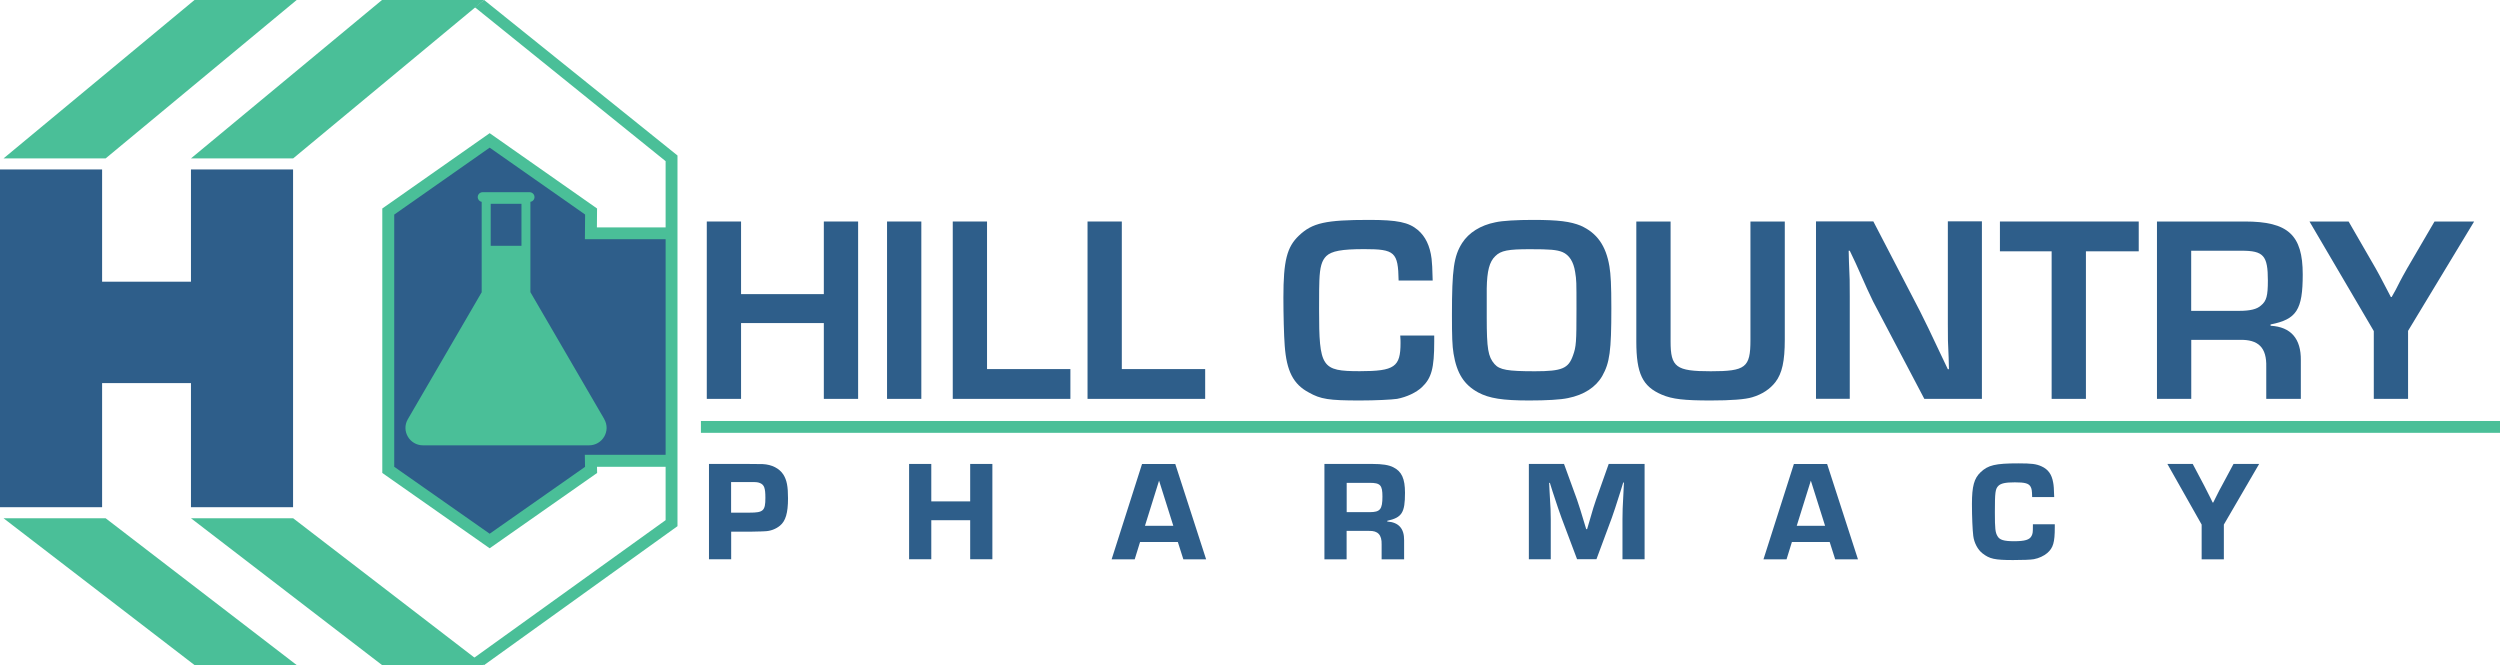
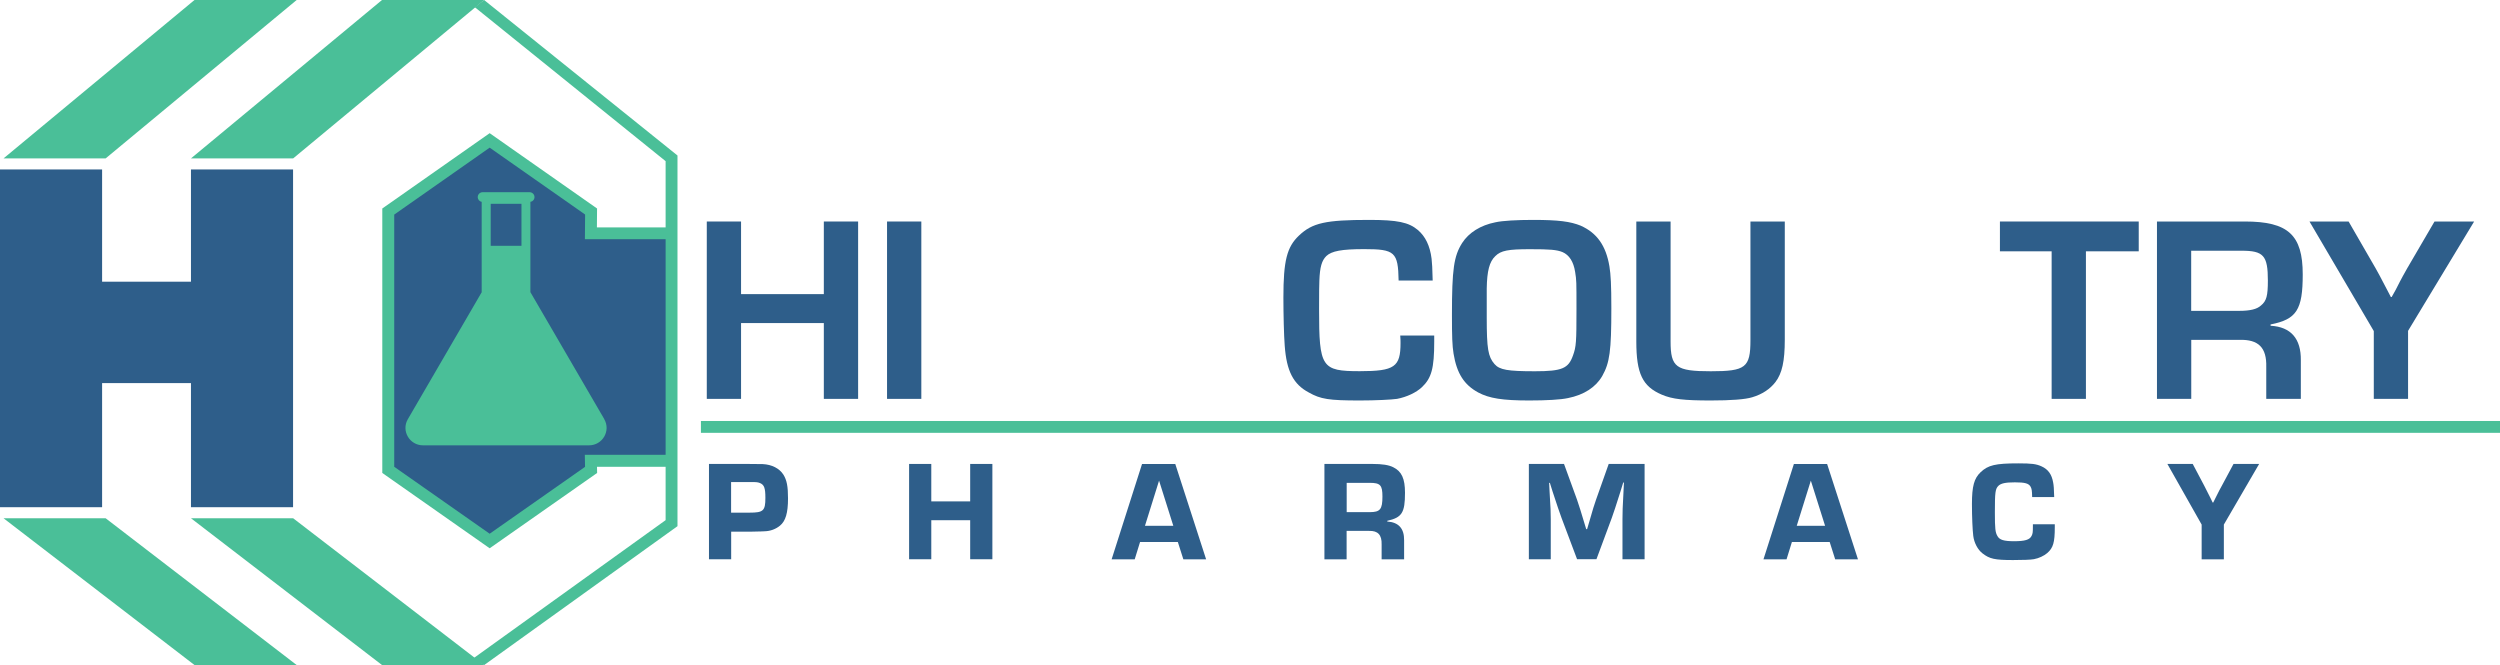
<svg xmlns="http://www.w3.org/2000/svg" width="203" height="54" viewBox="0 0 203 54" fill="none">
  <g clip-path="url(#clip0_47_1877)">
    <path d="M69.679 32.389H66.895V26.233H60.174V32.389H57.391V17.986H60.174V23.883H66.895V17.986H69.679V32.389Z" fill="#2E5E8A" />
    <path d="M74.812 32.389H72.028V17.986H74.812V32.389Z" fill="#2E5E8A" />
-     <path d="M80.147 29.969H86.916V32.389H77.364V17.986H80.147V29.969Z" fill="#2E5E8A" />
-     <path d="M91.091 29.969H97.86V32.389H88.308V17.986H91.091V29.969Z" fill="#2E5E8A" />
    <path d="M116.459 27.248V27.744C116.459 29.904 116.239 30.701 115.46 31.439C115.002 31.87 114.24 32.236 113.437 32.389C112.979 32.454 111.695 32.519 110.41 32.519C107.906 32.519 107.234 32.413 106.276 31.87C105.015 31.203 104.468 30.123 104.319 28.069C104.254 27.248 104.212 25.477 104.212 24.161C104.212 21.162 104.498 20.058 105.473 19.131C106.562 18.093 107.65 17.856 111.171 17.856C113.479 17.856 114.389 18.051 115.132 18.677C115.739 19.196 116.114 19.952 116.245 21.009C116.286 21.357 116.31 21.788 116.334 22.779H113.568C113.526 20.471 113.265 20.229 110.785 20.229C108.935 20.229 108.132 20.383 107.698 20.79C107.329 21.156 107.174 21.676 107.133 22.779C107.117 23.023 107.109 23.801 107.109 25.111C107.109 29.839 107.305 30.14 110.416 30.14C113.247 30.14 113.723 29.792 113.723 27.85C113.723 27.72 113.723 27.525 113.699 27.248H116.465H116.459Z" fill="#2E5E8A" />
    <path d="M128.36 18.329C129.669 18.913 130.407 19.946 130.686 21.634C130.793 22.284 130.841 23.122 130.841 25.046C130.841 28.499 130.71 29.45 130.103 30.53C129.58 31.439 128.622 32.065 127.32 32.325C126.731 32.454 125.577 32.519 124.167 32.519C122.014 32.519 120.926 32.348 120.033 31.87C118.88 31.244 118.291 30.317 118.029 28.718C117.922 28.051 117.898 27.36 117.898 25.566C117.898 21.853 118.053 20.796 118.725 19.733C119.266 18.889 120.224 18.287 121.425 18.051C121.99 17.921 123.186 17.856 124.494 17.856C126.558 17.856 127.516 17.986 128.366 18.329H128.36ZM120.723 25.784C120.723 28.311 120.83 28.96 121.354 29.562C121.77 30.034 122.419 30.146 124.637 30.146C126.856 30.146 127.355 29.91 127.724 28.871C127.986 28.157 128.01 27.791 128.01 25.093C128.01 22.827 128.01 22.762 127.902 22.089C127.772 21.245 127.421 20.707 126.879 20.471C126.398 20.277 125.856 20.235 124.227 20.235C122.466 20.235 121.877 20.341 121.419 20.796C120.938 21.251 120.747 22.006 120.723 23.429V25.784Z" fill="#2E5E8A" />
    <path d="M144.925 17.986V27.573C144.925 29.343 144.705 30.317 144.164 31.026C143.73 31.587 143.099 32.017 142.272 32.26C141.707 32.431 140.577 32.519 138.9 32.519C136.765 32.519 135.789 32.413 134.939 32.047C133.374 31.38 132.869 30.341 132.869 27.726V17.986H135.652V27.726C135.652 29.822 136.087 30.146 138.918 30.146C141.749 30.146 142.136 29.845 142.136 27.62V17.986H144.919H144.925Z" fill="#2E5E8A" />
-     <path d="M160.937 32.389H156.256L152.098 24.485C151.837 23.948 151.557 23.364 150.683 21.375L150.201 20.359H150.112L150.136 21.286C150.201 22.667 150.201 22.773 150.201 24.113V32.383H147.459V17.98H152.116L155.905 25.276C156.446 26.357 156.625 26.723 157.6 28.794L158.165 29.981H158.254L158.231 29.054C158.165 27.714 158.165 27.608 158.165 26.268V17.974H160.931V32.378L160.937 32.389Z" fill="#2E5E8A" />
    <path d="M169.377 32.389H166.593V20.407H162.394V17.986H173.665V20.407H169.377V32.389Z" fill="#2E5E8A" />
    <path d="M175.146 17.986H182.284C185.787 17.986 186.982 19.067 186.982 22.284C186.982 25.158 186.483 25.932 184.371 26.345V26.451C186.025 26.54 186.852 27.508 186.828 29.261V32.389H184.02V29.798C184.062 28.222 183.39 27.555 181.844 27.596H177.93V32.389H175.146V17.986ZM181.826 25.241C182.694 25.241 183.259 25.111 183.586 24.81C184.044 24.444 184.151 24.013 184.151 22.779C184.151 20.749 183.8 20.359 182.016 20.359H177.924V25.241H181.82H181.826Z" fill="#2E5E8A" />
    <path d="M195.535 26.882V32.389H192.752V26.882L187.53 17.986H190.706L192.901 21.788C193.073 22.089 193.251 22.413 193.834 23.535L194.138 24.119H194.203L194.53 23.535C195.072 22.455 195.25 22.177 195.464 21.788L197.683 17.986H200.9L195.524 26.882H195.535Z" fill="#2E5E8A" />
    <path d="M57.569 37.672H60.668C61.338 37.672 61.758 37.676 61.929 37.684C62.678 37.72 63.285 38.033 63.612 38.54C63.892 38.995 63.987 39.491 63.987 40.476C63.987 41.651 63.791 42.312 63.333 42.684C62.994 42.962 62.559 43.127 62.096 43.139C62.024 43.151 61.78 43.151 60.858 43.174H59.371V45.411H57.569V37.672ZM60.864 41.627C61.989 41.627 62.149 41.474 62.149 40.423C62.149 39.632 62.054 39.367 61.715 39.225C61.531 39.154 61.447 39.142 60.942 39.142H59.365V41.627H60.864Z" fill="#2E5E8A" />
    <path d="M80.581 45.411H78.779V42.241H75.621V45.411H73.819V37.672H75.621V40.713H78.779V37.672H80.581V45.411Z" fill="#2E5E8A" />
    <path d="M92.572 44.012L92.138 45.417H90.264L92.733 37.678H95.433L97.937 45.417H96.088L95.641 44.012H92.566H92.572ZM94.119 39.018L92.971 42.696H95.273L94.113 39.018H94.119Z" fill="#2E5E8A" />
    <path d="M107.549 37.672H111.433C112.242 37.672 112.765 37.755 113.128 37.938C113.818 38.275 114.086 38.865 114.086 40.016C114.086 41.627 113.842 42.023 112.646 42.289V42.348C113.568 42.407 114.026 42.914 114.014 43.871V45.417H112.188V44.213C112.212 43.434 111.885 43.086 111.171 43.109H109.345V45.417H107.543V37.678L107.549 37.672ZM111.225 41.586C112.069 41.586 112.254 41.356 112.254 40.323C112.254 39.396 112.087 39.207 111.225 39.207H109.351V41.586H111.225Z" fill="#2E5E8A" />
    <path d="M133.523 45.411H131.745V42.159C131.745 41.533 131.757 41.267 131.828 39.928L131.864 39.184H131.804L131.584 39.904C131.186 41.167 131.067 41.515 130.882 42.041L129.633 45.405H128.057L126.796 42.053C126.588 41.474 126.493 41.203 126.071 39.916L125.85 39.207H125.791L125.827 39.939C125.91 41.261 125.922 41.61 125.922 42.159V45.411H124.143V37.672H126.998L128.051 40.565C128.224 41.073 128.343 41.433 128.801 42.968H128.872L129.05 42.365C129.354 41.309 129.437 41.031 129.598 40.577L130.627 37.672H133.541V45.411H133.523Z" fill="#2E5E8A" />
    <path d="M145.502 44.012L145.068 45.417H143.194L145.663 37.678H148.363L150.867 45.417H149.017L148.571 44.012H145.496H145.502ZM147.043 39.018L145.895 42.696H148.197L147.037 39.018H147.043Z" fill="#2E5E8A" />
    <path d="M166.849 42.572V42.814C166.849 44.054 166.718 44.484 166.242 44.904C165.975 45.134 165.552 45.334 165.154 45.405C164.898 45.453 164.256 45.476 163.459 45.476C161.972 45.476 161.555 45.382 160.978 44.933C160.592 44.632 160.3 44.083 160.229 43.516C160.17 43.015 160.122 41.993 160.122 40.919C160.122 39.479 160.3 38.841 160.824 38.346C161.43 37.767 162.031 37.625 163.887 37.625C164.975 37.625 165.338 37.672 165.772 37.867C166.308 38.109 166.605 38.517 166.718 39.19C166.766 39.443 166.778 39.644 166.801 40.364H165.011C164.999 39.809 164.975 39.691 164.88 39.514C164.726 39.249 164.422 39.166 163.607 39.166C162.834 39.166 162.471 39.249 162.263 39.455C162.019 39.709 161.984 39.963 161.984 41.616C161.984 42.95 162.019 43.227 162.192 43.528C162.364 43.841 162.715 43.947 163.548 43.947C164.422 43.947 164.809 43.829 164.964 43.516C165.059 43.333 165.071 43.215 165.071 42.725V42.572H166.849Z" fill="#2E5E8A" />
    <path d="M180.577 42.596V45.417H178.774V42.596L175.991 37.672H178.049L178.983 39.438C179.102 39.656 179.179 39.821 179.5 40.459L179.667 40.807H179.714L179.887 40.459C180.19 39.857 180.261 39.703 180.416 39.438L181.362 37.672H183.443L180.577 42.596Z" fill="#2E5E8A" />
    <path d="M54.53 18.942H47.981L47.999 17.177L39.761 11.405L31.529 17.177V38.157L39.761 43.93L47.999 38.157L47.981 37.419H54.53" fill="#2E5E8A" />
    <path d="M23.797 13.76V41.185H15.506V31.108H8.291V41.185H0V13.76H8.291V22.874H15.506V13.76H23.797Z" fill="#2E5E8A" />
    <path d="M39.309 0L38.554 0.584L54.048 13.087V18.464H48.469L48.481 16.93L39.761 10.814L31.042 16.93V38.404L39.761 44.52L48.487 38.404L48.475 37.903H54.048V42.236L38.405 53.48L39.309 54.006L55.012 42.725V12.626L39.309 0ZM47.488 36.935L47.505 37.909L39.761 43.339L32.011 37.903V17.425L39.761 11.989L47.511 17.419L47.494 19.421H54.048V36.929H47.488V36.935Z" fill="#4ABF98" />
    <path d="M203 34.184H56.915V35.146H203V34.184Z" fill="#4ABF98" />
    <path d="M39.309 0H31.018L15.506 12.863H23.803L39.309 0Z" fill="#4ABF98" />
    <path d="M24.089 0H15.792L0.286 12.863H8.577L24.089 0Z" fill="#4ABF98" />
    <path d="M39.309 54H31.018L15.506 42.082H23.803L39.309 54Z" fill="#4ABF98" />
    <path d="M24.089 54H15.792L0.286 42.082H8.577L24.089 54Z" fill="#4ABF98" />
    <path d="M49.07 34.036L43.068 23.724V16.387C43.259 16.363 43.401 16.198 43.401 16.003C43.401 15.784 43.223 15.607 43.003 15.607H39.19C38.97 15.607 38.792 15.784 38.792 16.003C38.792 16.198 38.929 16.357 39.113 16.387V23.73L33.118 34.036C32.565 34.981 33.255 36.161 34.349 36.161H47.827C48.927 36.161 49.611 34.981 49.064 34.036H49.07ZM42.343 19.958H39.845V16.546H42.343V19.958Z" fill="#4ABF98" />
  </g>
  <defs>
    <clipPath id="clip0_47_1877">
      <rect width="203" height="54" fill="white" />
    </clipPath>
  </defs>
</svg>